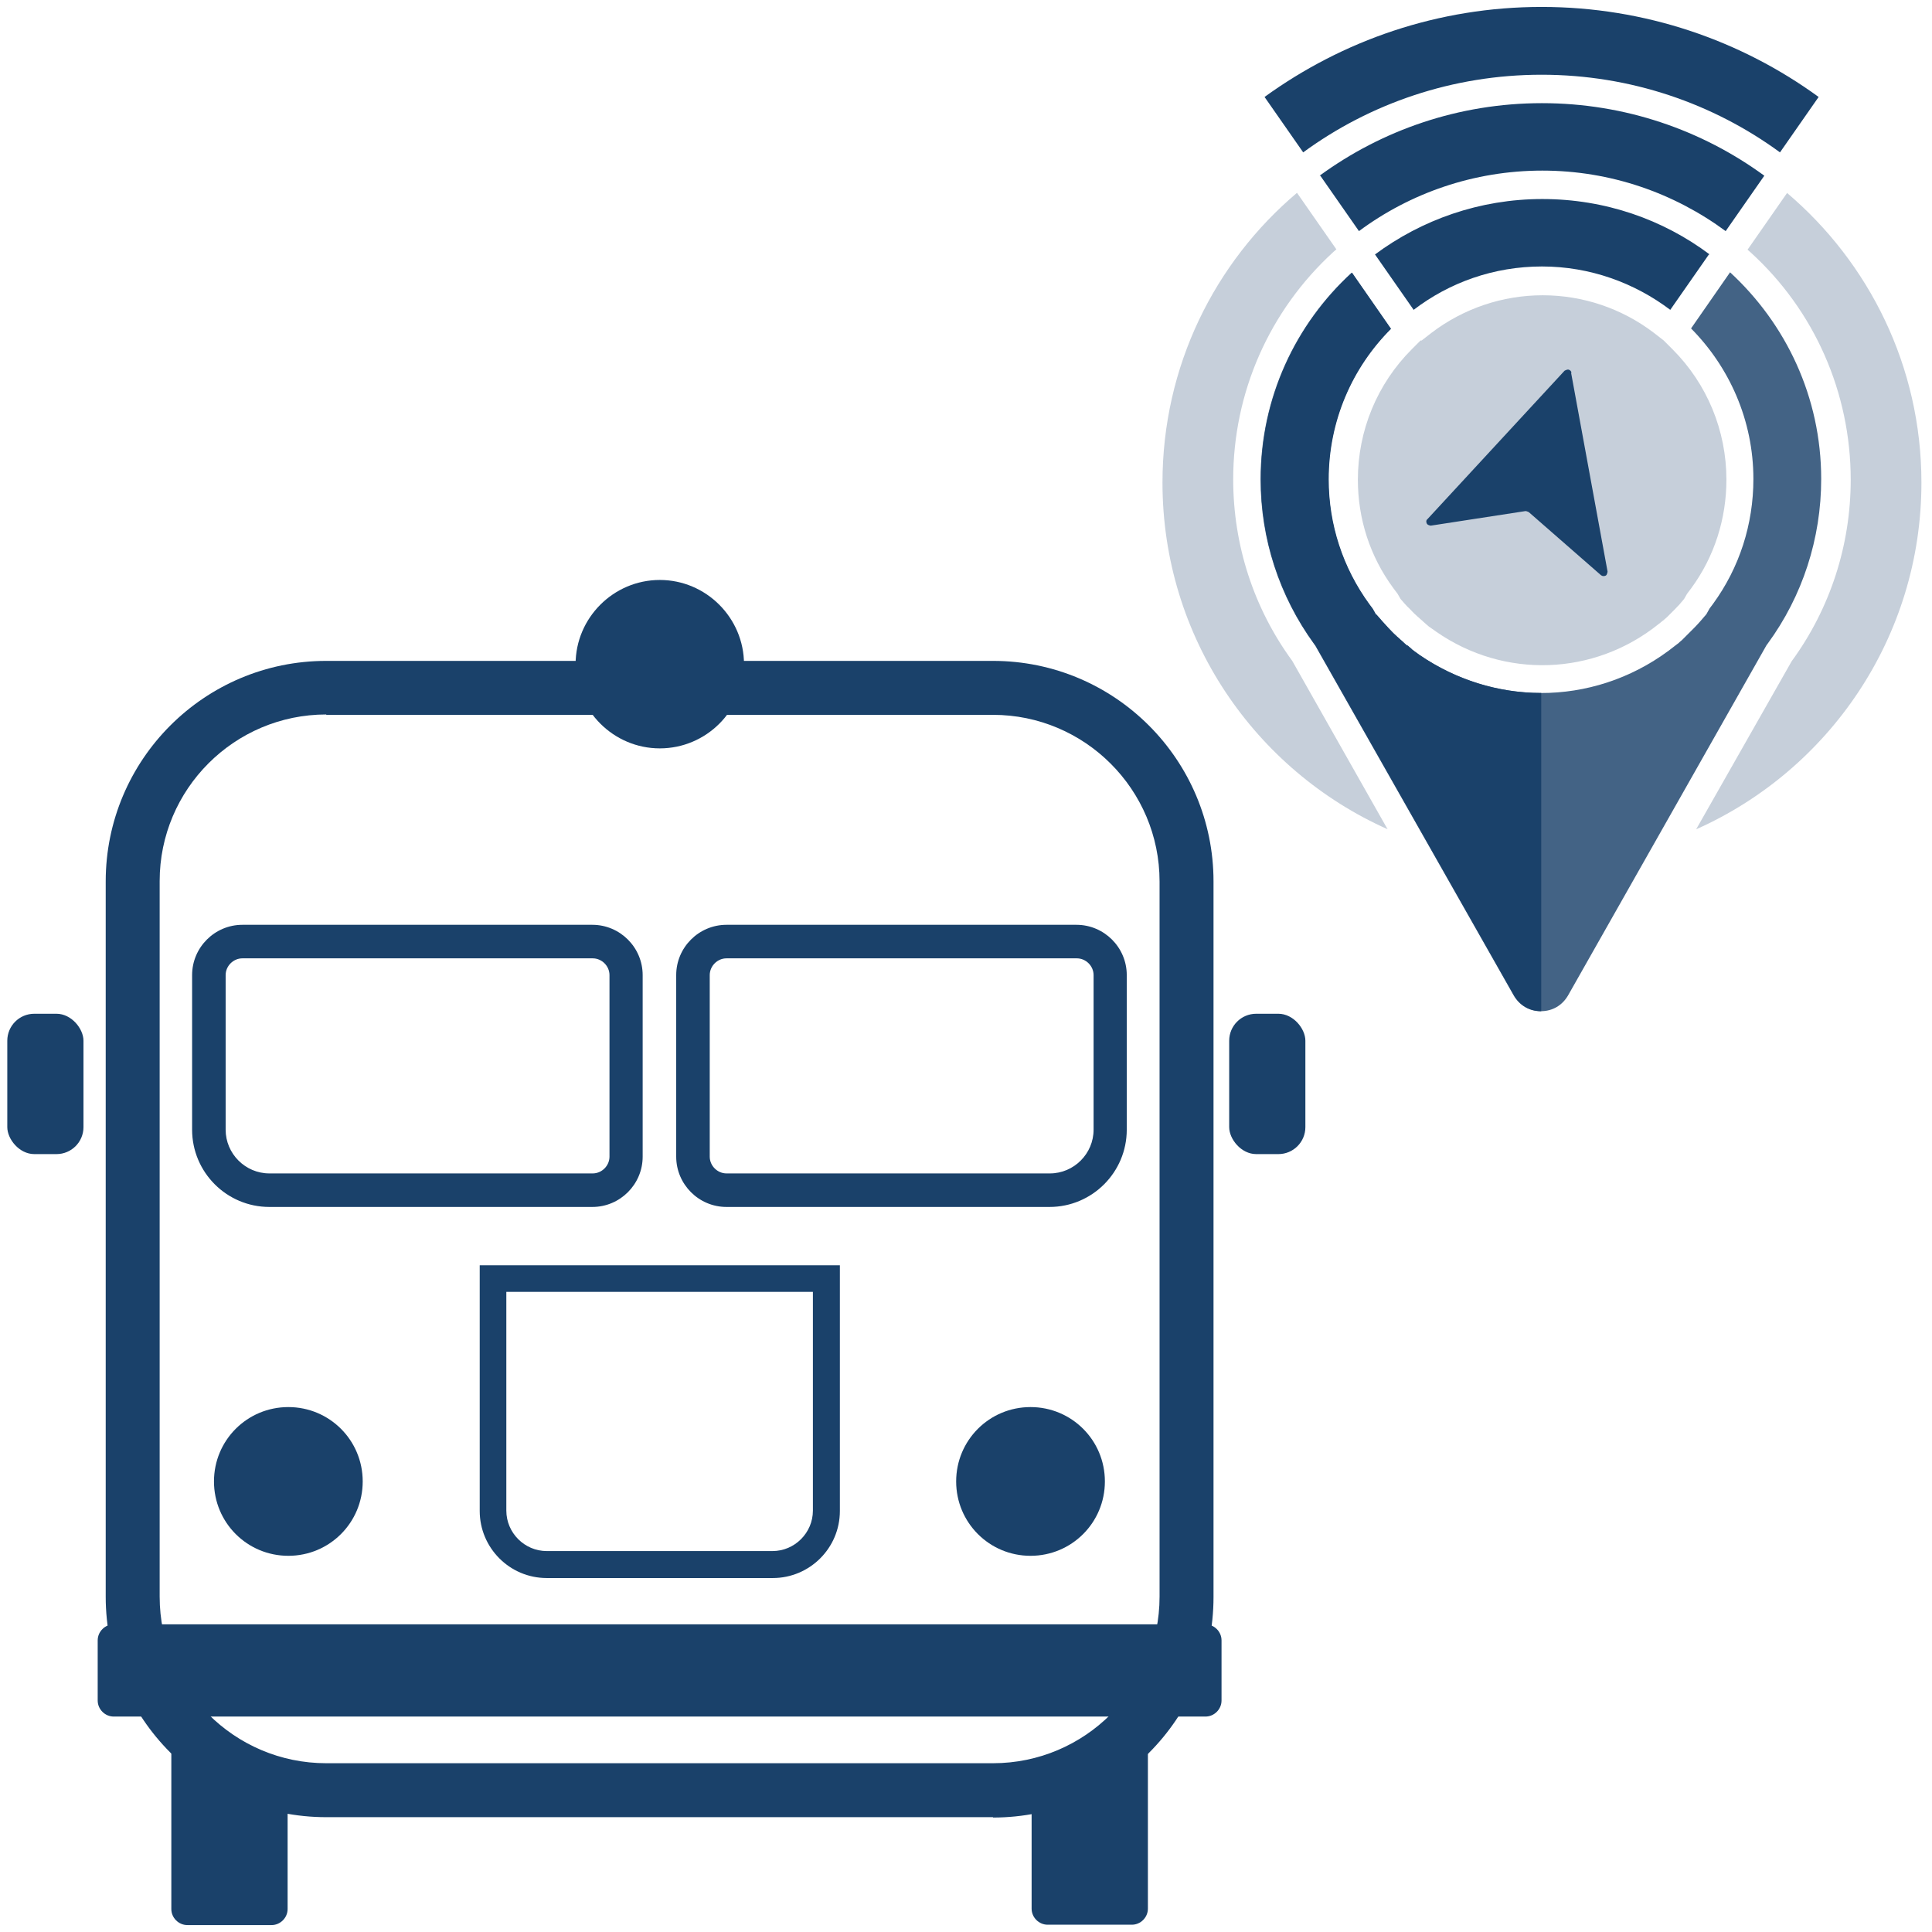
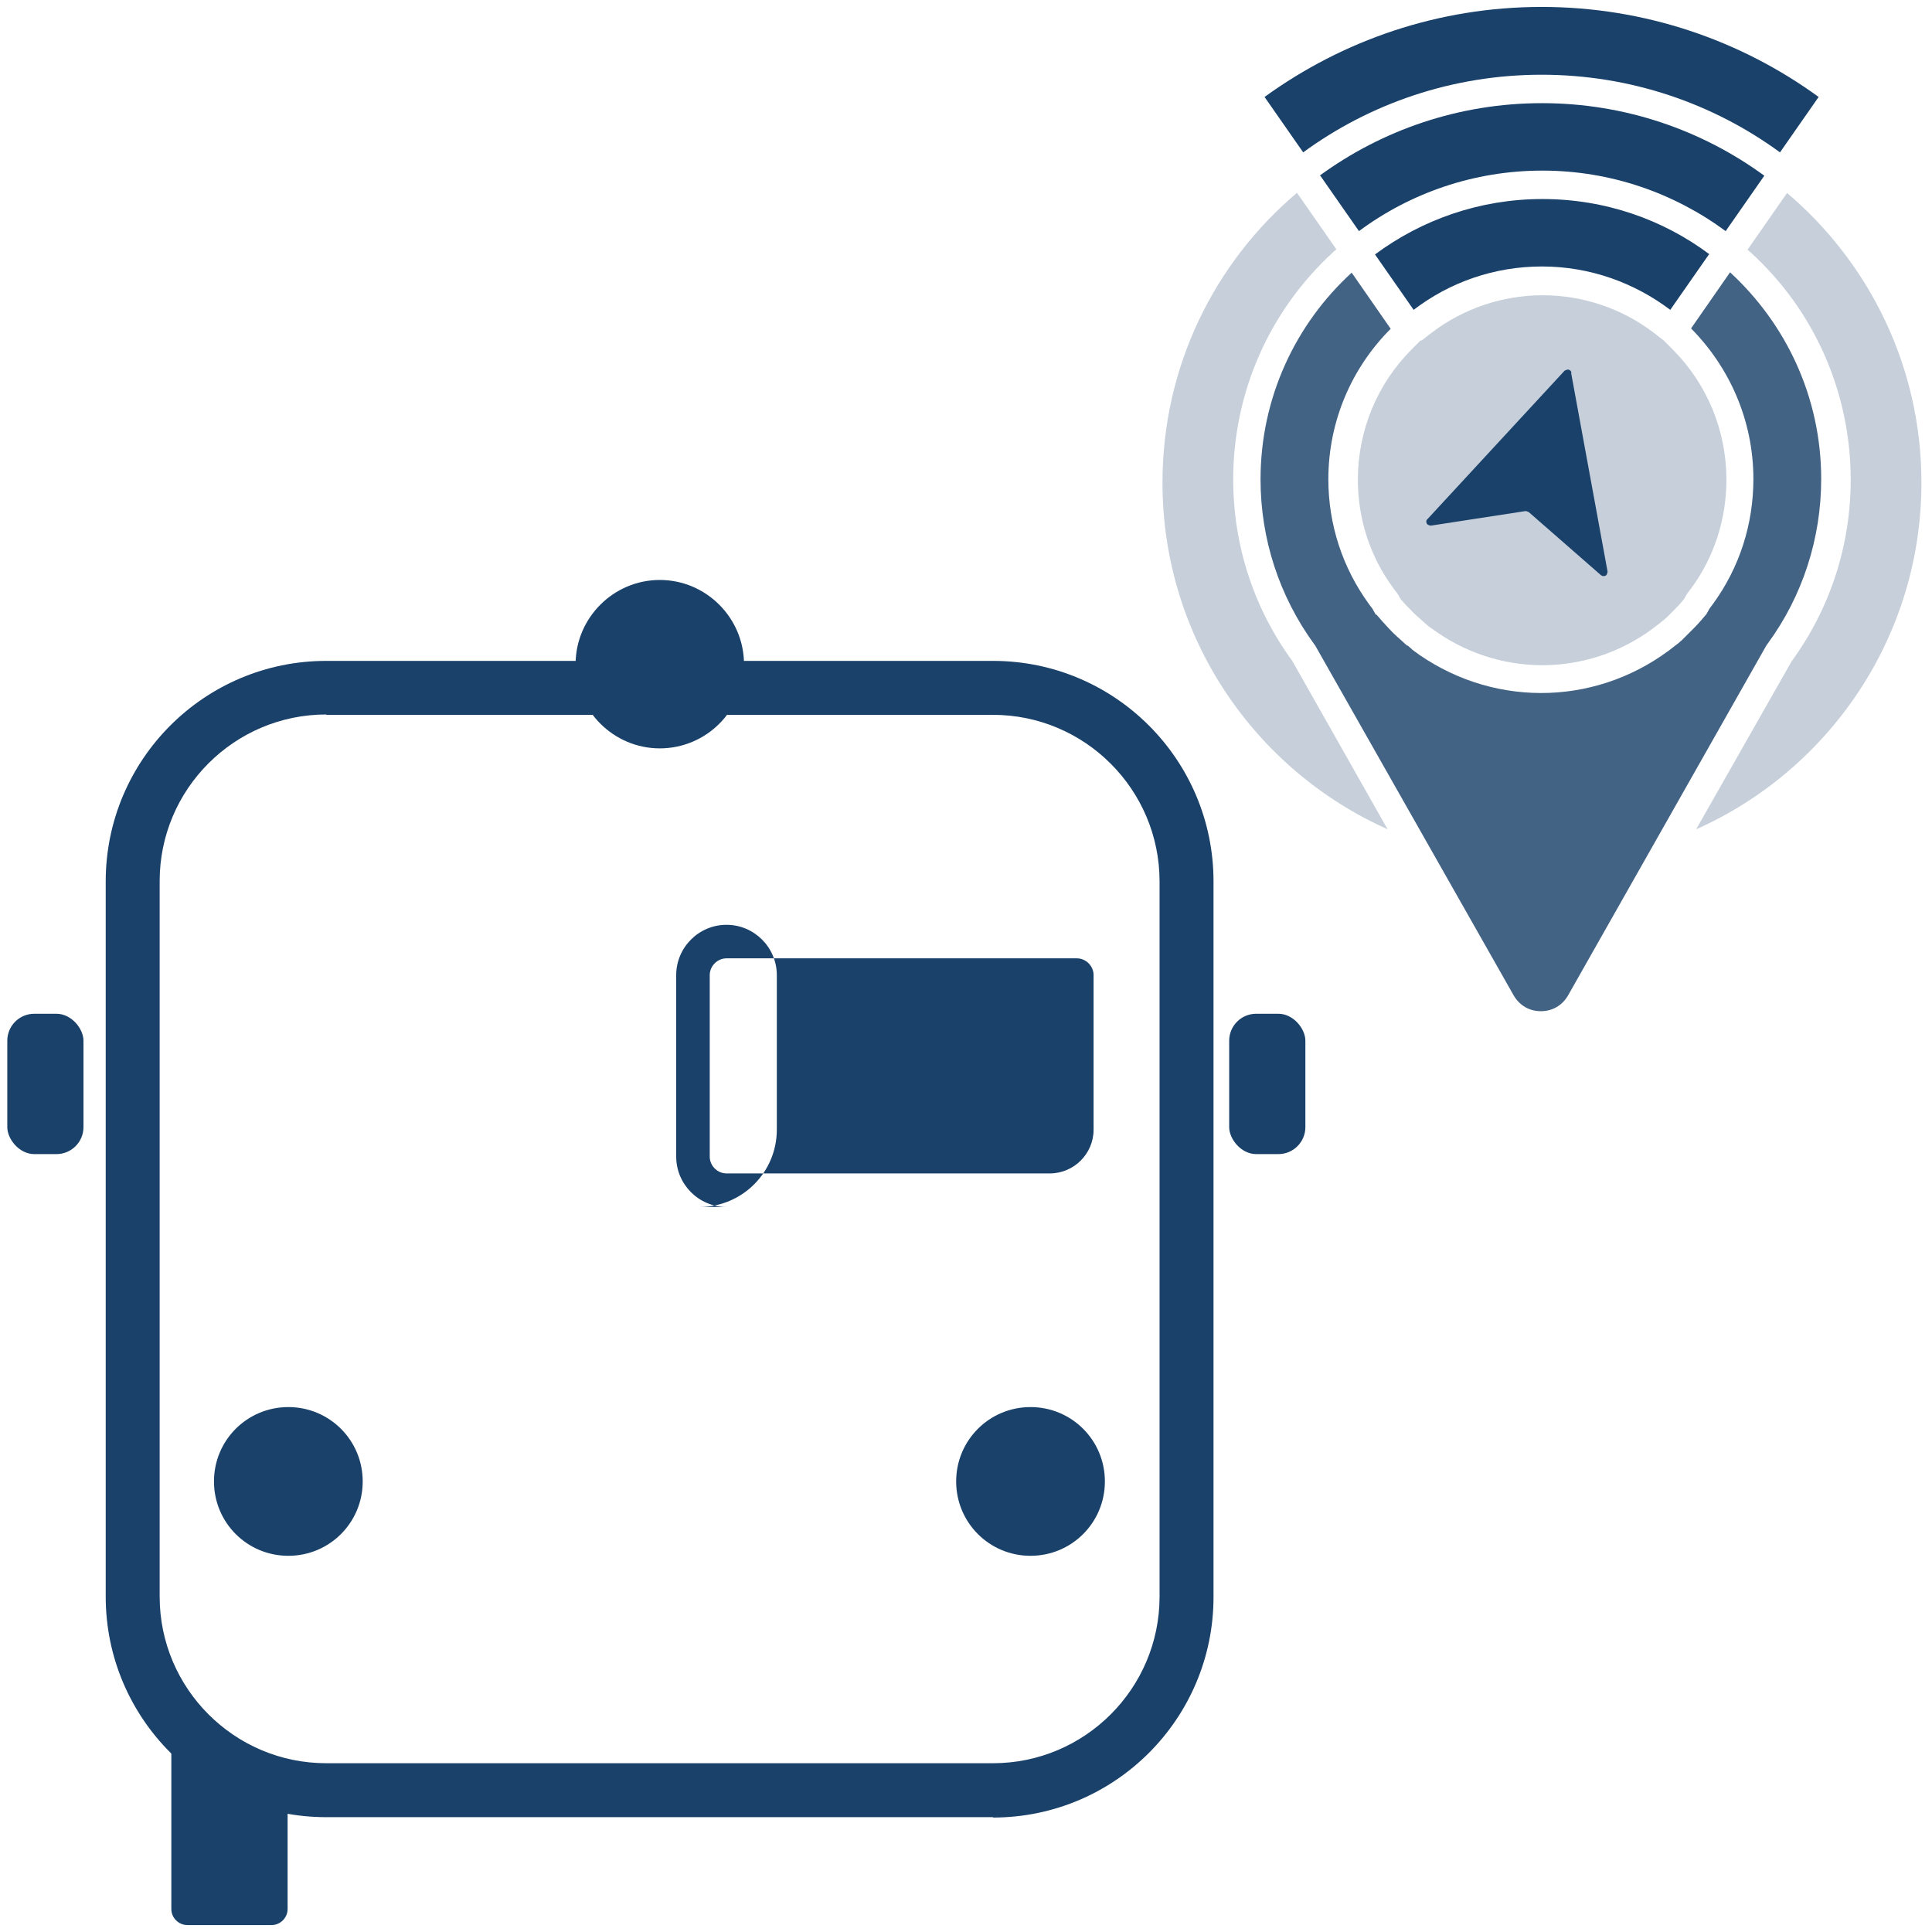
<svg xmlns="http://www.w3.org/2000/svg" id="Layer_1" viewBox="0 0 53 53">
  <defs>
    <style>.cls-1{fill:#c6cfda;}.cls-1,.cls-2,.cls-3{fill-rule:evenodd;}.cls-2,.cls-4{fill:#1a416a;}.cls-3{fill:#436385;}</style>
  </defs>
  <g>
-     <path class="cls-4" d="M3.12,44.56h29.95c.24,0,.44,.2,.44,.44v1.65c0,.24-.2,.44-.44,.44H3.12c-.24,0-.44-.2-.44-.44v-1.65c0-.24,.2-.44,.44-.44Z" />
    <path class="cls-4" d="M9.95,40.64c0,1.13-.91,2.04-2.04,2.04s-2.04-.91-2.04-2.04,.91-2.04,2.04-2.04,2.04,.91,2.04,2.04Z" />
    <path class="cls-4" d="M30.31,40.64c0,1.13-.91,2.04-2.04,2.04s-2.04-.91-2.04-2.04,.91-2.04,2.04-2.04,2.04,.91,2.04,2.04Z" />
-     <path class="cls-4" d="M21.19,43.29h-6.19c-1.02,0-1.84-.83-1.84-1.84v-6.74h9.88v6.74c0,1.02-.83,1.84-1.84,1.84Zm-7.3-7.85v6c0,.61,.5,1.11,1.11,1.11h6.19c.61,0,1.11-.5,1.11-1.11v-6H13.89Z" />
-     <path class="cls-4" d="M16.25,33.11H7.39c-1.17,0-2.12-.95-2.12-2.12v-4.24c0-.76,.62-1.38,1.38-1.38h9.6c.76,0,1.38,.62,1.38,1.38v4.98c0,.76-.62,1.38-1.38,1.38Zm-9.6-6.82c-.25,0-.46,.21-.46,.46v4.24c0,.66,.54,1.2,1.2,1.2h8.87c.25,0,.46-.21,.46-.46v-4.98c0-.25-.21-.46-.46-.46H6.65Z" />
-     <path class="cls-4" d="M28.8,33.11h-8.87c-.76,0-1.38-.62-1.38-1.38v-4.98c0-.76,.62-1.38,1.38-1.38h9.6c.76,0,1.38,.62,1.38,1.38v4.24c0,1.17-.95,2.12-2.12,2.12Zm-8.87-6.82c-.25,0-.46,.21-.46,.46v4.98c0,.25,.21,.46,.46,.46h8.87c.66,0,1.2-.54,1.2-1.2v-4.24c0-.25-.21-.46-.46-.46h-9.6Z" />
+     <path class="cls-4" d="M28.8,33.11h-8.87c-.76,0-1.38-.62-1.38-1.38v-4.98c0-.76,.62-1.38,1.38-1.38c.76,0,1.38,.62,1.38,1.38v4.24c0,1.17-.95,2.12-2.12,2.12Zm-8.87-6.82c-.25,0-.46,.21-.46,.46v4.98c0,.25,.21,.46,.46,.46h8.87c.66,0,1.2-.54,1.2-1.2v-4.24c0-.25-.21-.46-.46-.46h-9.6Z" />
    <rect class="cls-4" x=".2" y="27.81" width="2.09" height="3.85" rx=".74" ry=".74" />
    <rect class="cls-4" x="33.72" y="27.81" width="2.09" height="3.85" rx=".74" ry=".74" />
    <path class="cls-4" d="M27.24,49.85H8.95c-3.34,0-6.05-2.71-6.05-6.05V24.18c0-3.34,2.71-6.05,6.05-6.05H27.24c3.34,0,6.05,2.71,6.05,6.05v19.63c0,3.34-2.71,6.05-6.05,6.05ZM8.95,19.6c-2.52,0-4.57,2.05-4.57,4.57v19.63c0,2.52,2.05,4.57,4.57,4.57H27.24c2.52,0,4.57-2.05,4.57-4.57V24.18c0-2.52-2.05-4.57-4.57-4.57H8.95Z" />
-     <path class="cls-4" d="M28.3,49.01v3.35c0,.24,.2,.44,.44,.44h2.31c.24,0,.44-.2,.44-.44v-5.37c-.77,1.02-1.9,1.75-3.19,2.01Z" />
    <path class="cls-4" d="M4.7,47v5.37c0,.24,.2,.44,.44,.44h2.31c.24,0,.44-.2,.44-.44v-3.35c-1.3-.26-2.43-.99-3.19-2.01Z" />
    <path class="cls-4" d="M20.41,18.22c0,1.28-1.04,2.31-2.31,2.31s-2.31-1.04-2.31-2.31,1.04-2.31,2.31-2.31,2.31,1.04,2.31,2.31Z" />
  </g>
  <g>
    <path class="cls-1" d="M49.02,5.29c2.25,1.91,3.69,4.76,3.69,7.95,0,4.24-2.54,7.89-6.18,9.51l2.62-4.61c1.06-1.45,1.62-3.19,1.62-4.98,0-2.38-.99-4.64-2.75-6.24l-.08-.07,1.08-1.55h0Zm-10.95,17.46c-3.64-1.62-6.18-5.27-6.18-9.51,0-3.19,1.43-6.04,3.69-7.95l1.08,1.55-.08,.07c-1.76,1.61-2.75,3.86-2.75,6.24,0,1.8,.56,3.53,1.62,4.98l2.61,4.61h0Zm.9-13.41l-.24,.24c-.95,.95-1.48,2.23-1.48,3.58,0,1.07,.33,2.1,.97,2.97l.12,.16,.08,.14c.08,.09,.16,.19,.25,.27,.06,.06,.11,.12,.17,.17h0s.06,.06,.09,.08l.02,.02,.07,.06,.02,.02,.09,.08s.05,.04,.07,.06l.03,.02,.1,.07,.07,.05c1.87,1.3,4.33,1.21,6.1-.21l.1-.08,.05-.04,.08-.07,.05-.05,.04-.04,.05-.05s.05-.05,.08-.08c.09-.09,.17-.18,.25-.28l.08-.14,.12-.16c.63-.86,.96-1.9,.96-2.97,0-1.35-.53-2.63-1.48-3.58l-.24-.24-.27-.21c-.88-.67-1.95-1.03-3.05-1.03s-2.17,.36-3.05,1.03l-.27,.21h0Z" />
    <path class="cls-3" d="M37.76,16.86c.11,.13,.22,.25,.33,.37h0c.07,.07,.13,.14,.2,.2h0s.06,.06,.1,.09l.02,.02,.08,.07,.03,.03,.08,.07h.02s.06,.06,.09,.08l.03,.03,.08,.06,.03,.02,.08,.06c2.16,1.49,4.99,1.39,7.04-.26l.08-.06,.03-.03,.06-.05,.05-.05,.04-.04,.05-.05h0s.05-.05,.05-.05l.05-.05h0s.06-.06,.09-.09c.12-.12,.23-.25,.34-.38l.09-.16,.09-.12c.73-1,1.11-2.19,1.11-3.43,0-1.61-.66-3.07-1.71-4.13l1.07-1.54c1.53,1.41,2.5,3.42,2.5,5.67,0,1.63-.51,3.21-1.47,4.52l-.03,.04-5.44,9.6c-.16,.28-.43,.44-.75,.44s-.59-.16-.75-.44l-5.44-9.59-.03-.04c-.96-1.32-1.47-2.89-1.47-4.52,0-2.24,.96-4.26,2.5-5.67l1.07,1.54c-1.06,1.06-1.71,2.52-1.71,4.13,0,1.24,.39,2.43,1.12,3.43l.09,.12,.09,.16h0Z" />
-     <path class="cls-2" d="M37.76,16.86c.11,.13,.22,.25,.33,.37h0c.07,.07,.13,.14,.2,.2h0s.06,.06,.1,.09l.02,.02,.08,.07,.03,.03,.08,.07h.02s.06,.06,.09,.08l.03,.03,.08,.06,.03,.02,.08,.06c1.02,.7,2.19,1.05,3.35,1.05v8.73c-.32,0-.59-.16-.75-.44l-5.44-9.59-.03-.04c-.96-1.32-1.47-2.89-1.47-4.52,0-2.24,.96-4.26,2.5-5.67l1.07,1.54c-1.06,1.06-1.71,2.52-1.71,4.13,0,1.24,.39,2.43,1.12,3.43l.09,.12,.09,.16h0Z" />
    <path class="cls-2" d="M34.69,2.66c2.14-1.55,4.76-2.47,7.6-2.47s5.47,.92,7.6,2.47l-1.06,1.52c-1.83-1.34-4.1-2.13-6.54-2.13s-4.71,.79-6.54,2.13l-1.06-1.52h0Zm1.51,2.16c1.71-1.25,3.82-1.99,6.1-1.99s4.39,.74,6.1,1.99l-1.06,1.52c-1.41-1.04-3.15-1.66-5.03-1.66s-3.63,.62-5.03,1.66l-1.06-1.52h0Zm10.68,2.16l-1.06,1.52c-.98-.74-2.2-1.19-3.52-1.19s-2.54,.44-3.52,1.19l-1.06-1.52c1.28-.95,2.87-1.52,4.59-1.52s3.31,.56,4.59,1.52h0Z" />
    <path class="cls-2" d="M43.1,10.23l1,5.45s-.01,.09-.05,.11-.09,.02-.13-.01l-1.98-1.73s-.06-.03-.09-.03l-2.6,.4s-.09-.01-.11-.06c-.02-.04-.02-.09,.02-.12l3.76-4.07s.07-.04,.11-.03c.04,.01,.07,.04,.08,.08h0Z" />
  </g>
</svg>